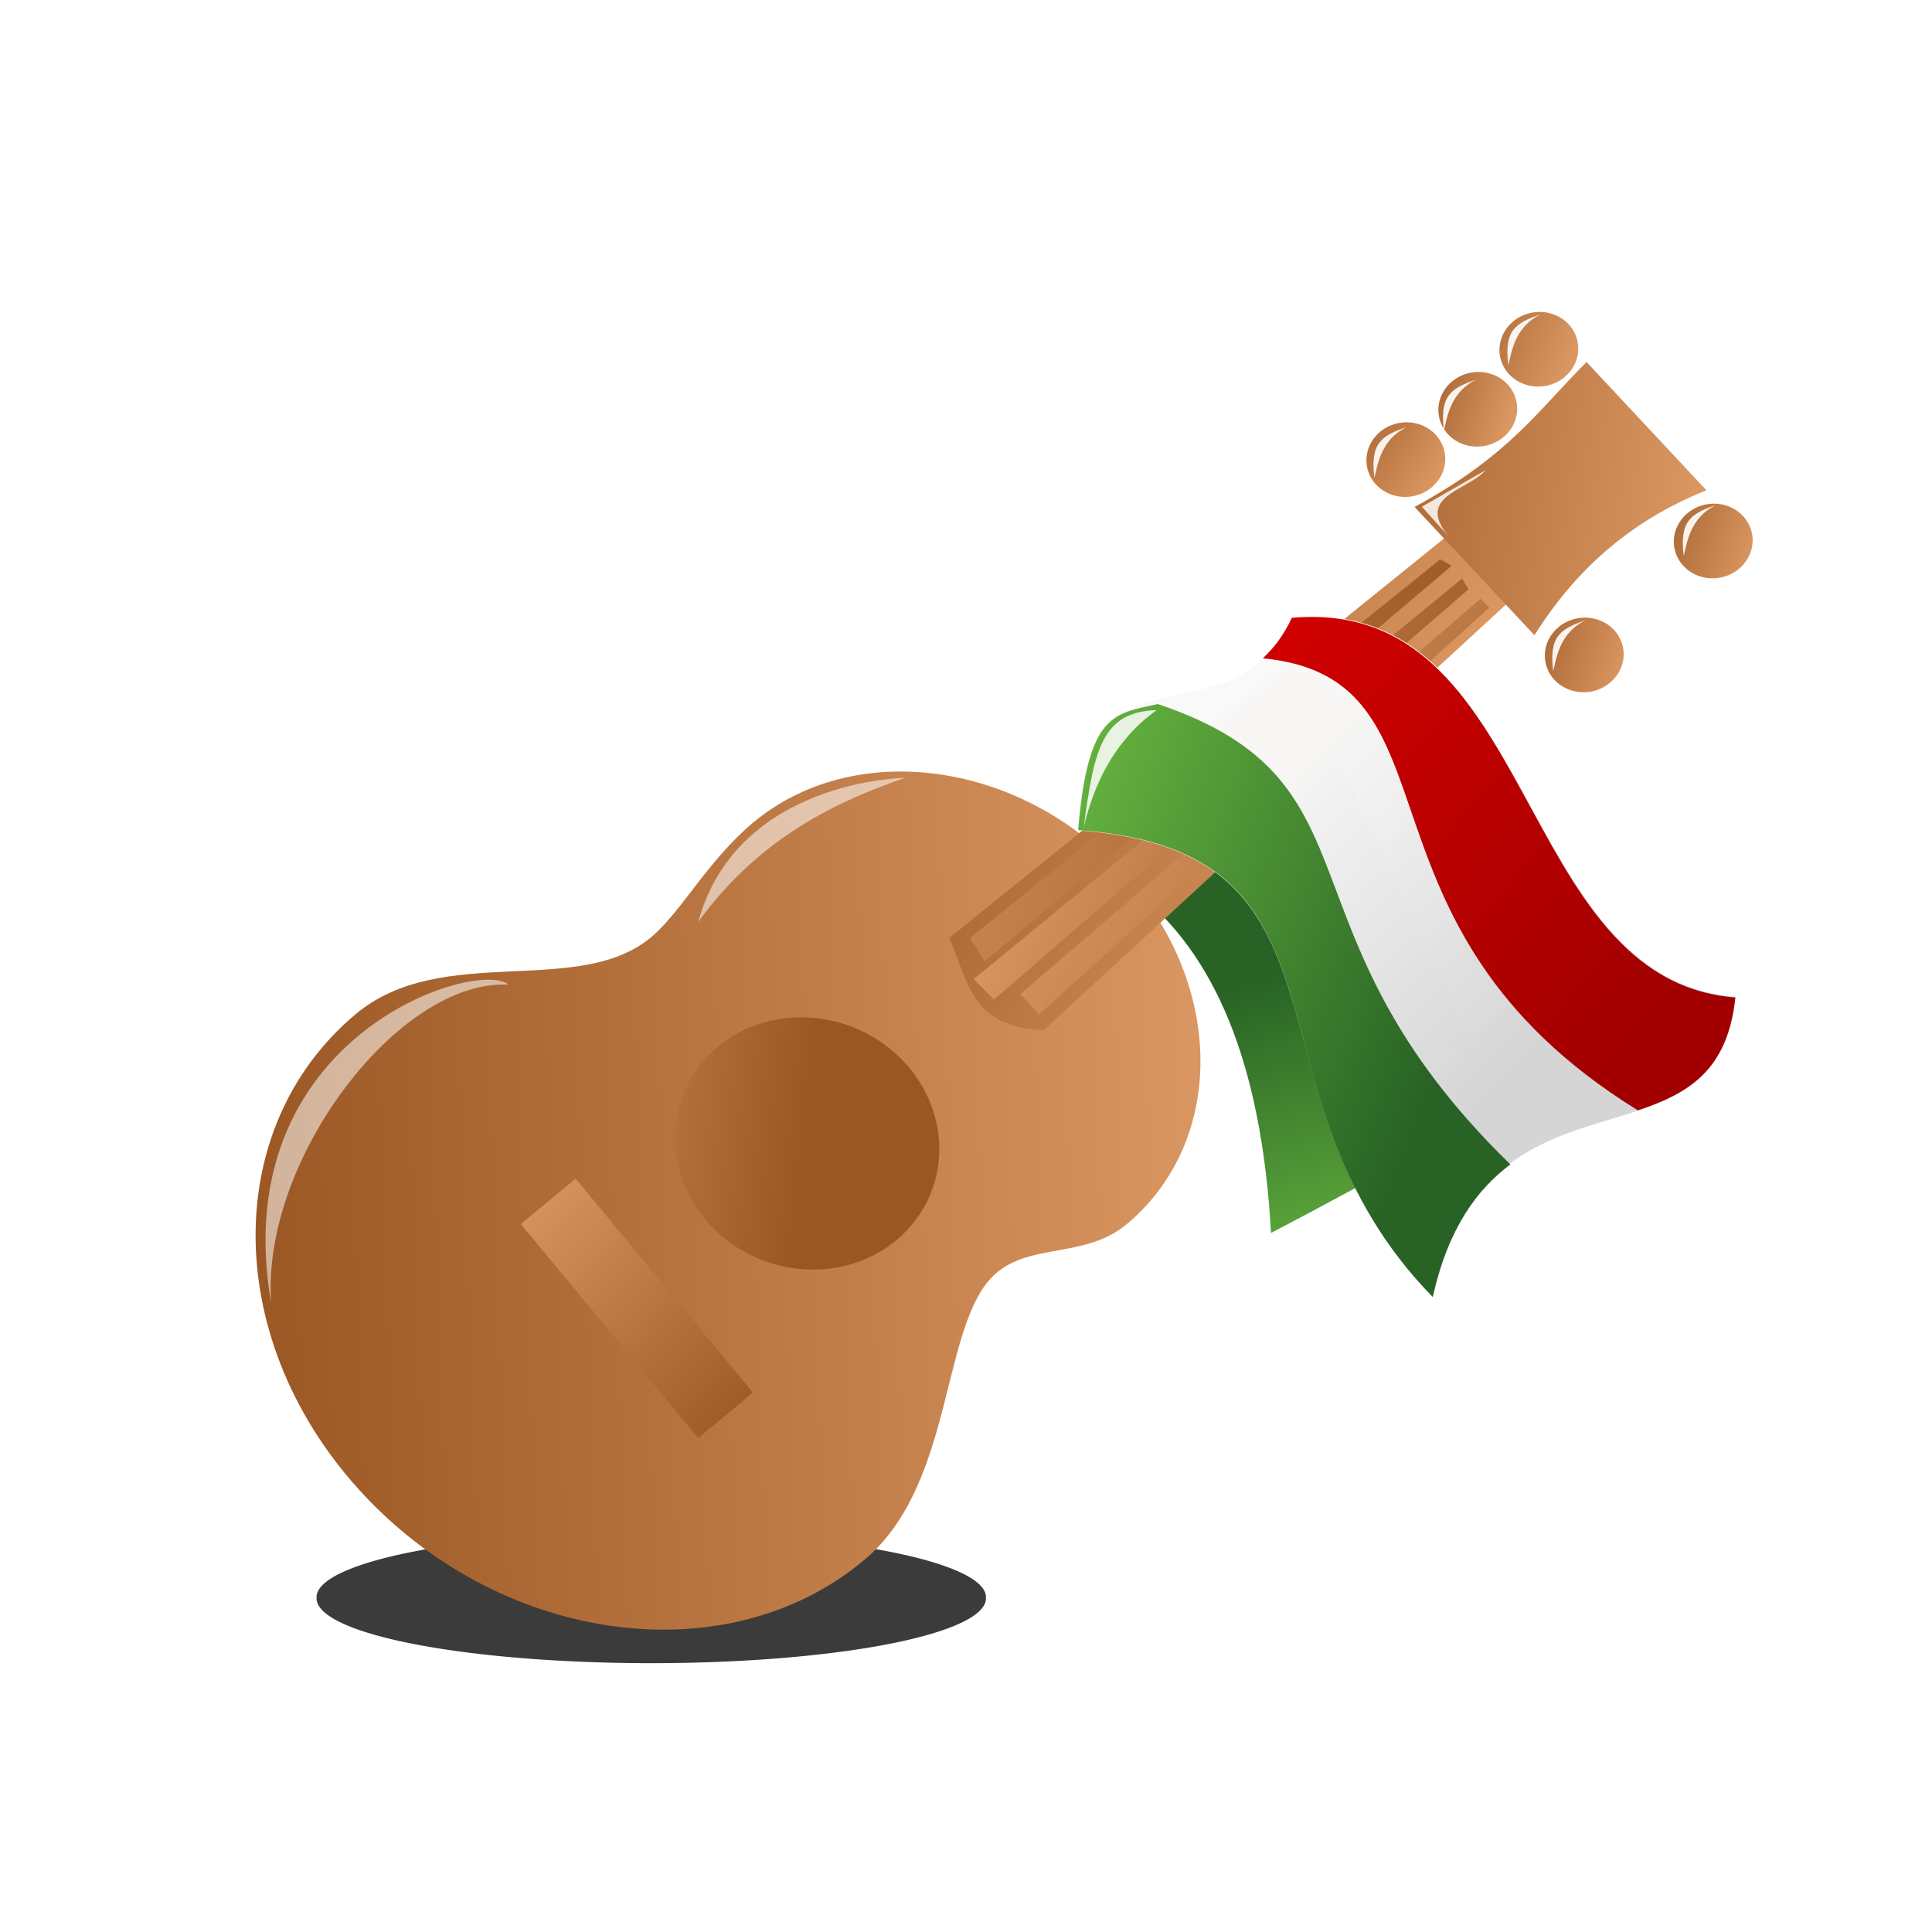
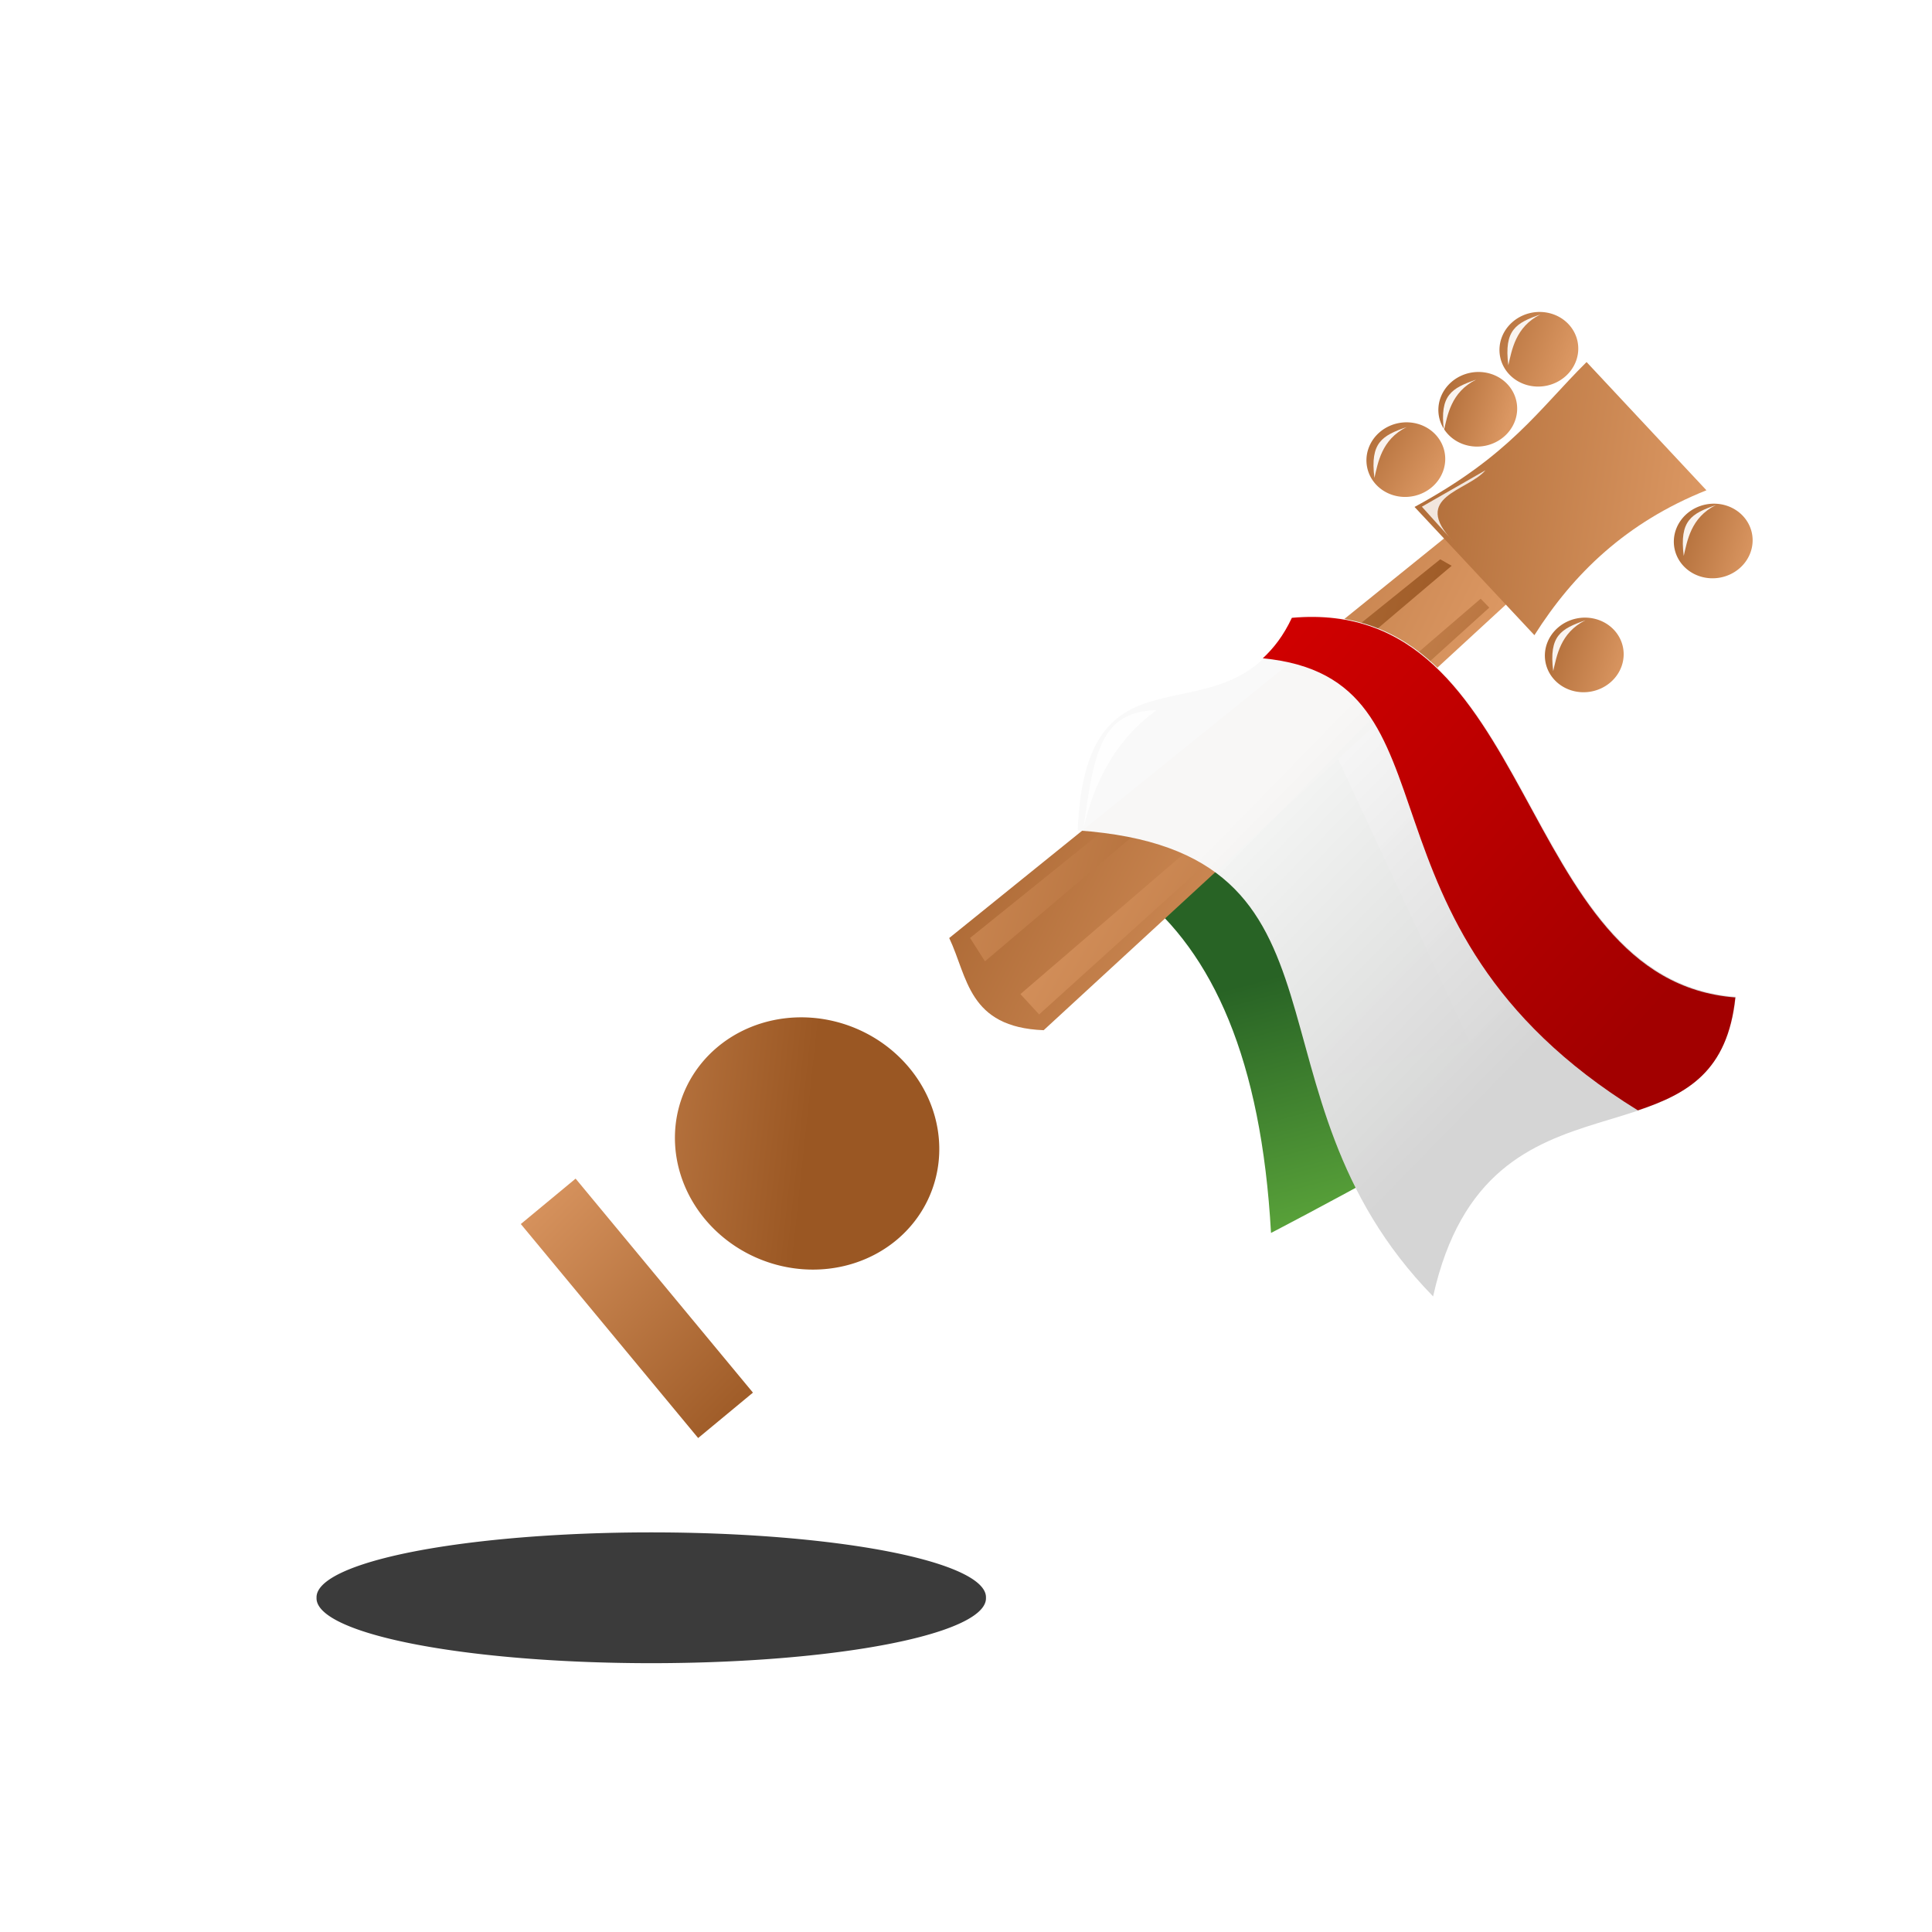
<svg xmlns="http://www.w3.org/2000/svg" xmlns:xlink="http://www.w3.org/1999/xlink" id="svg1" viewBox="0 0 48 48" version="1.1">
  <defs id="defs3">
    <linearGradient id="linearGradient3764">
      <stop id="stop3766" stop-color="#7ed249" offset="0" />
      <stop id="stop3768" stop-color="#286325" offset="1" />
    </linearGradient>
    <linearGradient id="linearGradient2911">
      <stop id="stop2913" stop-color="#9a5723" offset="0" />
      <stop id="stop2915" stop-color="#db9762" offset="1" />
    </linearGradient>
    <linearGradient id="linearGradient3658" x1="6.247" xlink:href="#linearGradient2911" gradientUnits="userSpaceOnUse" y1="27.811" gradientTransform="matrix(.987 -.162 .162 .987 -4.715 2.554)" x2="30.305" y2="30.843" />
    <linearGradient id="linearGradient3660" x1="23.4" xlink:href="#linearGradient2911" gradientUnits="userSpaceOnUse" x2="17.965" y1="30.184" y2="34.598" />
    <linearGradient id="linearGradient3662" x1="35.976" xlink:href="#linearGradient2911" gradientUnits="userSpaceOnUse" y1="25.779" gradientTransform="matrix(.987 -.162 .162 .987 -4.715 2.554)" x2="22.587" y2="19.494" />
    <linearGradient id="linearGradient3664" x1="38.484" xlink:href="#linearGradient2911" gradientUnits="userSpaceOnUse" y1="22.484" gradientTransform="matrix(.987 -.162 .162 .987 -4.715 2.554)" x2="29.979" y2="17.263" />
    <linearGradient id="linearGradient3666" x1="41.406" xlink:href="#linearGradient2911" gradientUnits="userSpaceOnUse" y1="28.314" gradientTransform="matrix(.987 -.162 .162 .987 -4.715 2.554)" x2="29.742" y2="18.886" />
    <linearGradient id="linearGradient3668" x1="23.675" xlink:href="#linearGradient2911" gradientUnits="userSpaceOnUse" y1="19.115" gradientTransform="matrix(.987 -.162 .162 .987 -4.715 2.554)" x2="34.081" y2="26.568" />
    <linearGradient id="linearGradient3670" x1="34.462" xlink:href="#linearGradient2911" gradientUnits="userSpaceOnUse" y1="13.51" gradientTransform="matrix(.987 -.162 .162 .987 -4.715 2.554)" x2="44.928" y2="16.754" />
    <linearGradient id="linearGradient3672" x1="17.429" xlink:href="#linearGradient2911" gradientUnits="userSpaceOnUse" x2="20.692" y1="8.676" y2="7.658" />
    <linearGradient id="linearGradient3674" x1="18.32" xlink:href="#linearGradient2911" gradientUnits="userSpaceOnUse" x2="20.692" y1="9.201" y2="7.658" />
    <linearGradient id="linearGradient3676" x1="17.325" xlink:href="#linearGradient2911" gradientUnits="userSpaceOnUse" x2="20.692" y1="9.493" y2="7.658" />
    <linearGradient id="linearGradient3678" x1="21.171" xlink:href="#linearGradient2911" gradientUnits="userSpaceOnUse" x2="18.4" y1="9.318" y2="7.526" />
    <linearGradient id="linearGradient3700" x1="40.389" xlink:href="#linearGradient2911" gradientUnits="userSpaceOnUse" y1="2.864" gradientTransform="translate(-1.042 5.26)" x2="31.943" y2="3.731" />
    <linearGradient id="linearGradient3736" x1="24.03" xlink:href="#linearGradient3764" gradientUnits="userSpaceOnUse" y1="20" gradientTransform="matrix(.987 -.162 .162 .987 -4.715 2.554)" x2="37.406" y2="27.906" />
    <linearGradient id="linearGradient3738" x1="33.347" xlink:href="#linearGradient3764" gradientUnits="userSpaceOnUse" y1="38.137" gradientTransform="matrix(.987 -.162 .162 .987 -4.715 2.554)" x2="32.326" y2="27.308" />
    <linearGradient id="linearGradient3740" x1="41.543" gradientUnits="userSpaceOnUse" y1="29.707" gradientTransform="matrix(.987 -.162 .162 .987 -4.715 2.554)" x2="32.478" y2="18.594">
      <stop id="stop3803" stop-color="#a20000" offset="0" />
      <stop id="stop3805" stop-color="#d40000" offset="1" />
    </linearGradient>
    <linearGradient id="linearGradient3855" x1="33.322" gradientUnits="userSpaceOnUse" y1="22.18" gradientTransform="matrix(.987 -.162 .162 .987 -4.715 2.554)" x2="38.933" y2="29.801">
      <stop id="stop3639" stop-color="#f9f9f9" stop-opacity=".985" offset="0" />
      <stop id="stop3641" stop-color="#d5d5d5" offset="1" />
    </linearGradient>
    <filter id="filter3877" y="-.089" width="1.238" x="-.119" height="1.179">
      <feGaussianBlur id="feGaussianBlur3879" stdDeviation="0.299" />
    </filter>
    <filter id="filter3881" y="-.2" width="1.279" x="-.14" height="1.401">
      <feGaussianBlur id="feGaussianBlur3883" stdDeviation="0.299" />
    </filter>
    <filter id="filter3903" y="-.123" width="1.377" x="-.189" height="1.246">
      <feGaussianBlur id="feGaussianBlur3905" stdDeviation="0.065" />
    </filter>
    <filter id="filter3925" y="-.117" width="1.263" x="-.131" height="1.235">
      <feGaussianBlur id="feGaussianBlur3927" stdDeviation="0.086" />
    </filter>
    <filter id="filter3939" y="-.113" width="1.362" x="-.181" height="1.225">
      <feGaussianBlur id="feGaussianBlur3941" stdDeviation="0.136" />
    </filter>
    <filter id="filter3664" y="-.584" width="1.204" x="-.102" height="2.168">
      <feGaussianBlur id="feGaussianBlur3666" stdDeviation="1.414" />
    </filter>
  </defs>
  <path id="path3724" style="color:#000000" fill="url(#linearGradient3738)" d="m28.26 22.186c1.865 1.488 3.077 4.119 3.318 8.446 0 0 5.783-3.002 5.607-3.335-0.175-0.333-4.471-9.584-4.471-9.584l-4.455 4.473z" />
  <path id="path3692" d="m40.674 39.116a16.632 2.905 0 1 1 -33.263 0 16.632 2.905 0 1 1 33.263 0z" fill-opacity=".769" fill-rule="evenodd" transform="matrix(.5 0 0 .555 4.159 17.987)" filter="url(#filter3664)" />
-   <path id="path2853" fill-rule="evenodd" fill="url(#linearGradient3658)" d="m27.854 21.634c-2.57-2.75-6.671-3.279-9.158-1.184-1.088 0.917-1.738 2.141-2.454 2.779-1.808 1.612-5.244 0.146-7.415 1.975-3.382 2.849-3.289 8.19 0.206 11.93 3.496 3.74 9.071 4.462 12.452 1.612 2.074-1.747 1.911-5.223 2.947-6.755 0.839-1.241 2.412-0.608 3.571-1.584 2.486-2.095 2.42-6.024-0.15-8.773z" />
  <path id="rect2858" fill="url(#linearGradient3668)" d="m36.668 12.739 1.565 1.527-12.303 11.329c-1.879-0.072-1.887-1.324-2.347-2.29l13.085-10.566z" />
  <path id="rect3633" fill="url(#linearGradient3670)" d="m39.418 8.995 2.978 3.186c-1.991 0.796-3.308 2.073-4.274 3.6l-2.978-3.186c2.367-1.282 3.084-2.421 4.274-3.6z" />
  <path id="path3636" fill-rule="evenodd" fill="url(#linearGradient3660)" transform="matrix(.859 .919 -.855 .72 25.759 -14.828)" d="m26 30.184a2.6 2.816 0 1 1 -5.2 0 2.6 2.816 0 1 1 5.2 0z" />
  <path id="path3638" style="color:#000000" fill="url(#linearGradient3662)" d="m35.783 13.895-11.682 9.408 0.37 0.581 11.595-9.827-0.283-0.161z" />
  <path id="path3640" style="color:#000000" fill="url(#linearGradient3666)" d="m36.787 14.875-11.435 9.823 0.465 0.506 11.184-10.108-0.214-0.221z" />
-   <path id="path3642" style="color:#000000" fill="url(#linearGradient3664)" d="m36.325 14.374-12.134 9.95 0.503 0.513 11.791-10.197-0.16-0.266z" />
  <path id="path3646" fill-rule="evenodd" fill="url(#linearGradient3676)" transform="matrix(.635 .679 -.729 .614 31.319 -9.387)" d="m20.692 7.658a1.012 1.012 0 1 1 -2.025 0 1.012 1.012 0 1 1 2.025 0z" />
  <path id="path3648" fill-rule="evenodd" fill="url(#linearGradient3674)" transform="matrix(.635 .679 -.729 .614 29.801 -7.896)" d="m20.692 7.658a1.012 1.012 0 1 1 -2.025 0 1.012 1.012 0 1 1 2.025 0z" />
  <path id="path3650" fill-rule="evenodd" fill="url(#linearGradient3672)" transform="matrix(.635 .679 -.729 .614 28.014 -6.645)" d="m20.692 7.658a1.012 1.012 0 1 1 -2.025 0 1.012 1.012 0 1 1 2.025 0z" />
  <path id="path3684" fill-rule="evenodd" fill="url(#linearGradient3678)" transform="matrix(-.635 -.679 -.729 .614 57.44 24.932)" d="m20.692 7.658a1.012 1.012 0 1 1 -2.025 0 1.012 1.012 0 1 1 2.025 0z" />
  <path id="path3688" fill-rule="evenodd" fill="url(#linearGradient3678)" transform="matrix(-.635 -.679 -.729 .614 58.821 23.211)" d="m20.692 7.658a1.012 1.012 0 1 1 -2.025 0 1.012 1.012 0 1 1 2.025 0z" />
  <path id="path3656" fill-rule="evenodd" fill="url(#linearGradient3678)" transform="matrix(-.635 -.679 -.729 .614 60.644 22.101)" d="m20.692 7.658a1.012 1.012 0 1 1 -2.025 0 1.012 1.012 0 1 1 2.025 0z" />
  <rect id="rect3698" transform="rotate(50.352)" height="1.768" width="6.905" y="7.673" x="31.672" fill="url(#linearGradient3700)" />
  <path id="path3722" style="color:#000000" fill="url(#linearGradient3855)" d="m26.775 20.631c7.27 0.51 3.894 6.526 8.83 11.578 1.379-6.19 7.035-2.813 7.519-7.444-5.519-0.425-4.887-9.977-11.015-9.429-1.592 3.375-5.128 0.201-5.334 5.294z" />
-   <path id="path3726" style="color:#000000" fill="url(#linearGradient3736)" d="m28.768 17.492c-1.094 0.24-1.737 0.223-1.981 3.132 7.27 0.51 3.874 6.548 8.809 11.6 0.379-1.702 1.099-2.673 1.929-3.294-5.986-5.826-3.013-9.505-8.758-11.438z" />
  <path id="path3731" style="color:#000000" fill="url(#linearGradient3740)" d="m32.096 15.35c-0.213 0.451-0.452 0.753-0.722 1.005 5.141 0.499 1.826 6.607 9.319 11.232 1.231-0.414 2.229-0.967 2.421-2.805-5.519-0.425-4.89-9.981-11.019-9.432z" />
  <path id="path3857" style="color:#000000" d="m6.737 32.379c-0.258-3.561 3.177-8.06 5.895-7.916-0.759-0.66-7.044 1.267-5.895 7.916z" fill-opacity=".549" filter="url(#filter3877)" fill="#fff" />
  <path id="path3859" style="color:#000000" d="m17.347 22.905c1.447-1.988 3.244-2.928 5.137-3.579 0 0-4.168 0.042-5.137 3.579z" fill-opacity=".549" filter="url(#filter3881)" fill="#fff" />
  <path id="path3885" style="color:#000000" d="m34.147 11.874c0.087-0.366 0.172-0.953 0.8-1.263-0.604 0.211-0.912 0.379-0.8 1.263z" fill-opacity=".911" filter="url(#filter3903)" fill="#fff" />
  <path id="path3909" style="color:#000000" d="m35.874 10.695c0.087-0.366 0.172-0.953 0.8-1.263-0.604 0.211-0.912 0.379-0.8 1.263z" fill-opacity=".911" filter="url(#filter3903)" fill="#fff" />
-   <path id="path3911" style="color:#000000" d="m37.474 9.074c0.087-0.366 0.172-0.953 0.8-1.263-0.604 0.211-0.913 0.379-0.8 1.263z" fill-opacity=".911" filter="url(#filter3903)" fill="#fff" />
+   <path id="path3911" style="color:#000000" d="m37.474 9.074c0.087-0.366 0.172-0.953 0.8-1.263-0.604 0.211-0.913 0.379-0.8 1.263" fill-opacity=".911" filter="url(#filter3903)" fill="#fff" />
  <path id="path3913" style="color:#000000" d="m38.589 16.674c0.087-0.366 0.172-0.953 0.8-1.263-0.604 0.211-0.912 0.379-0.8 1.263z" fill-opacity=".911" filter="url(#filter3903)" fill="#fff" />
  <path id="path3915" style="color:#000000" d="m40 14.947c0.087-0.366 0.172-0.953 0.8-1.263-0.604 0.211-0.912 0.379-0.8 1.263z" fill-opacity=".911" filter="url(#filter3903)" fill="#fff" />
  <path id="path3917" style="color:#000000" d="m41.832 13.811c0.087-0.366 0.172-0.953 0.8-1.263-0.604 0.211-0.912 0.379-0.8 1.263z" fill-opacity=".911" filter="url(#filter3903)" fill="#fff" />
  <path id="path3919" style="color:#000000" d="m36.905 11.684-1.579 0.905 0.779 0.863c-1.07-1.124 0.363-1.247 0.8-1.768z" fill-opacity=".826" filter="url(#filter3925)" fill="#fff" />
  <path id="path3929" style="color:#000000" d="m26.926 20.547c0.435-1.838 1.379-2.588 1.81-2.905-1.348 0.043-1.553 0.96-1.81 2.905z" fill-opacity=".848" filter="url(#filter3939)" fill="#fff" />
</svg>